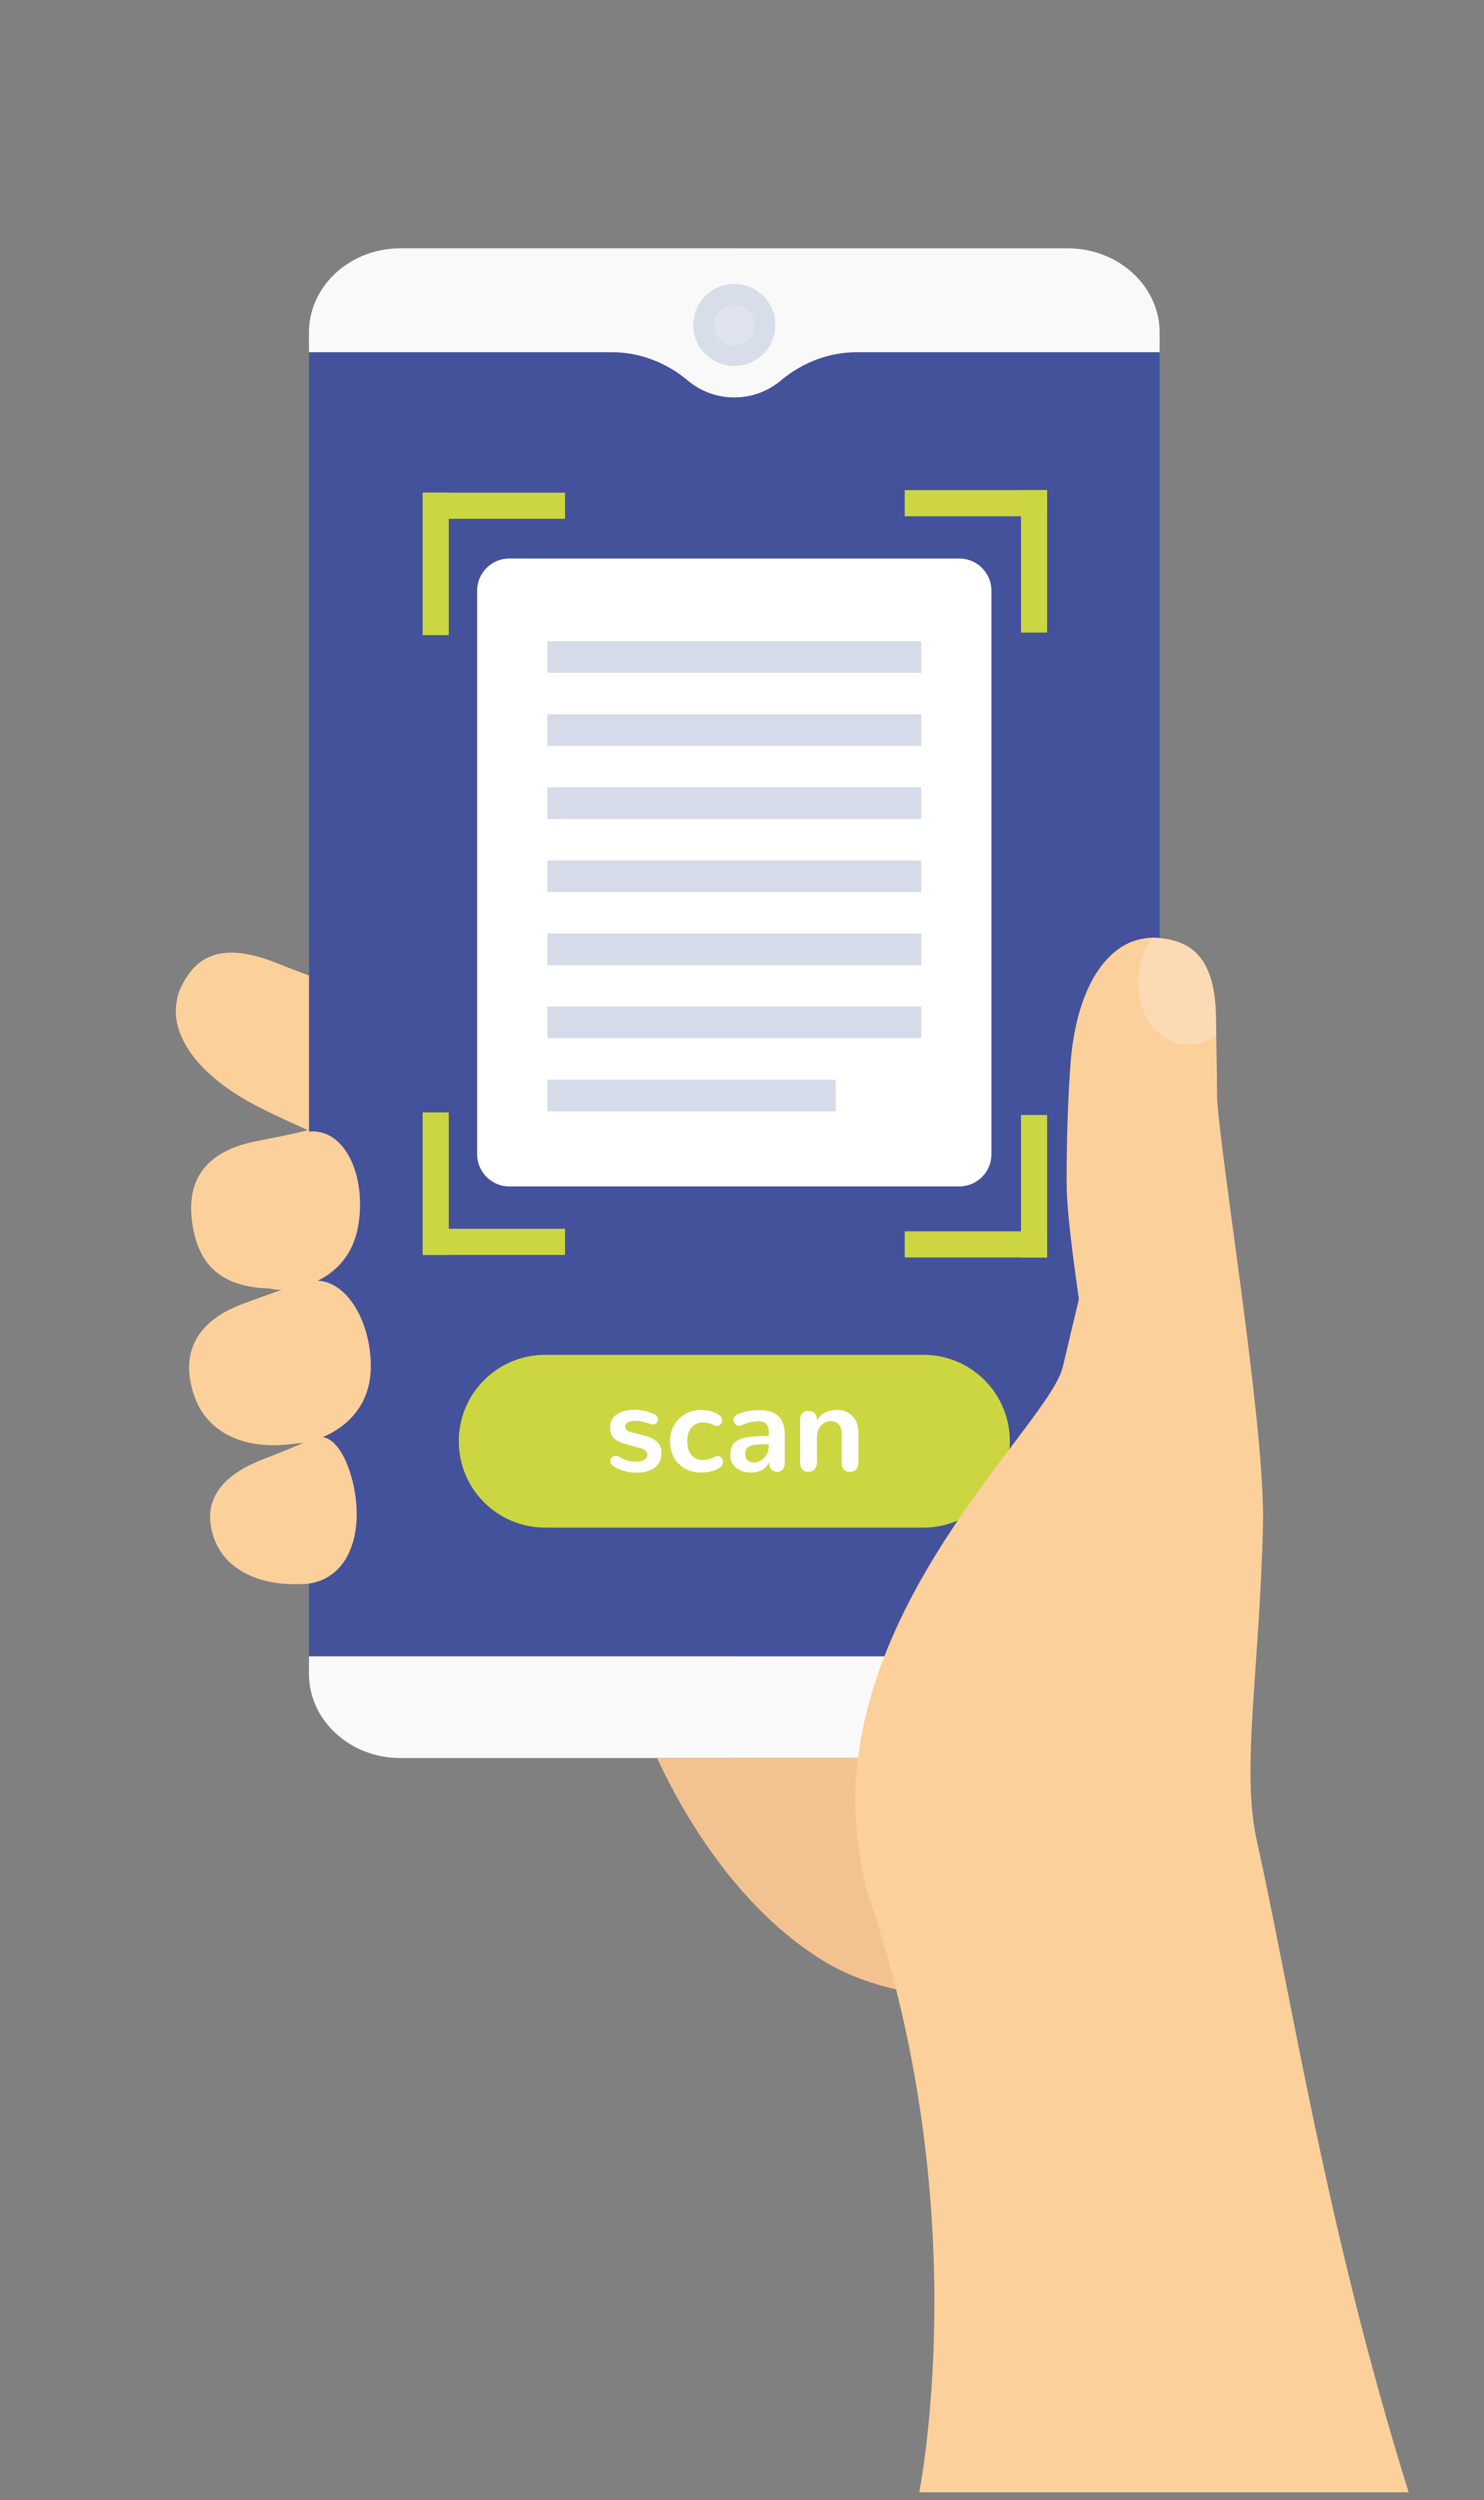
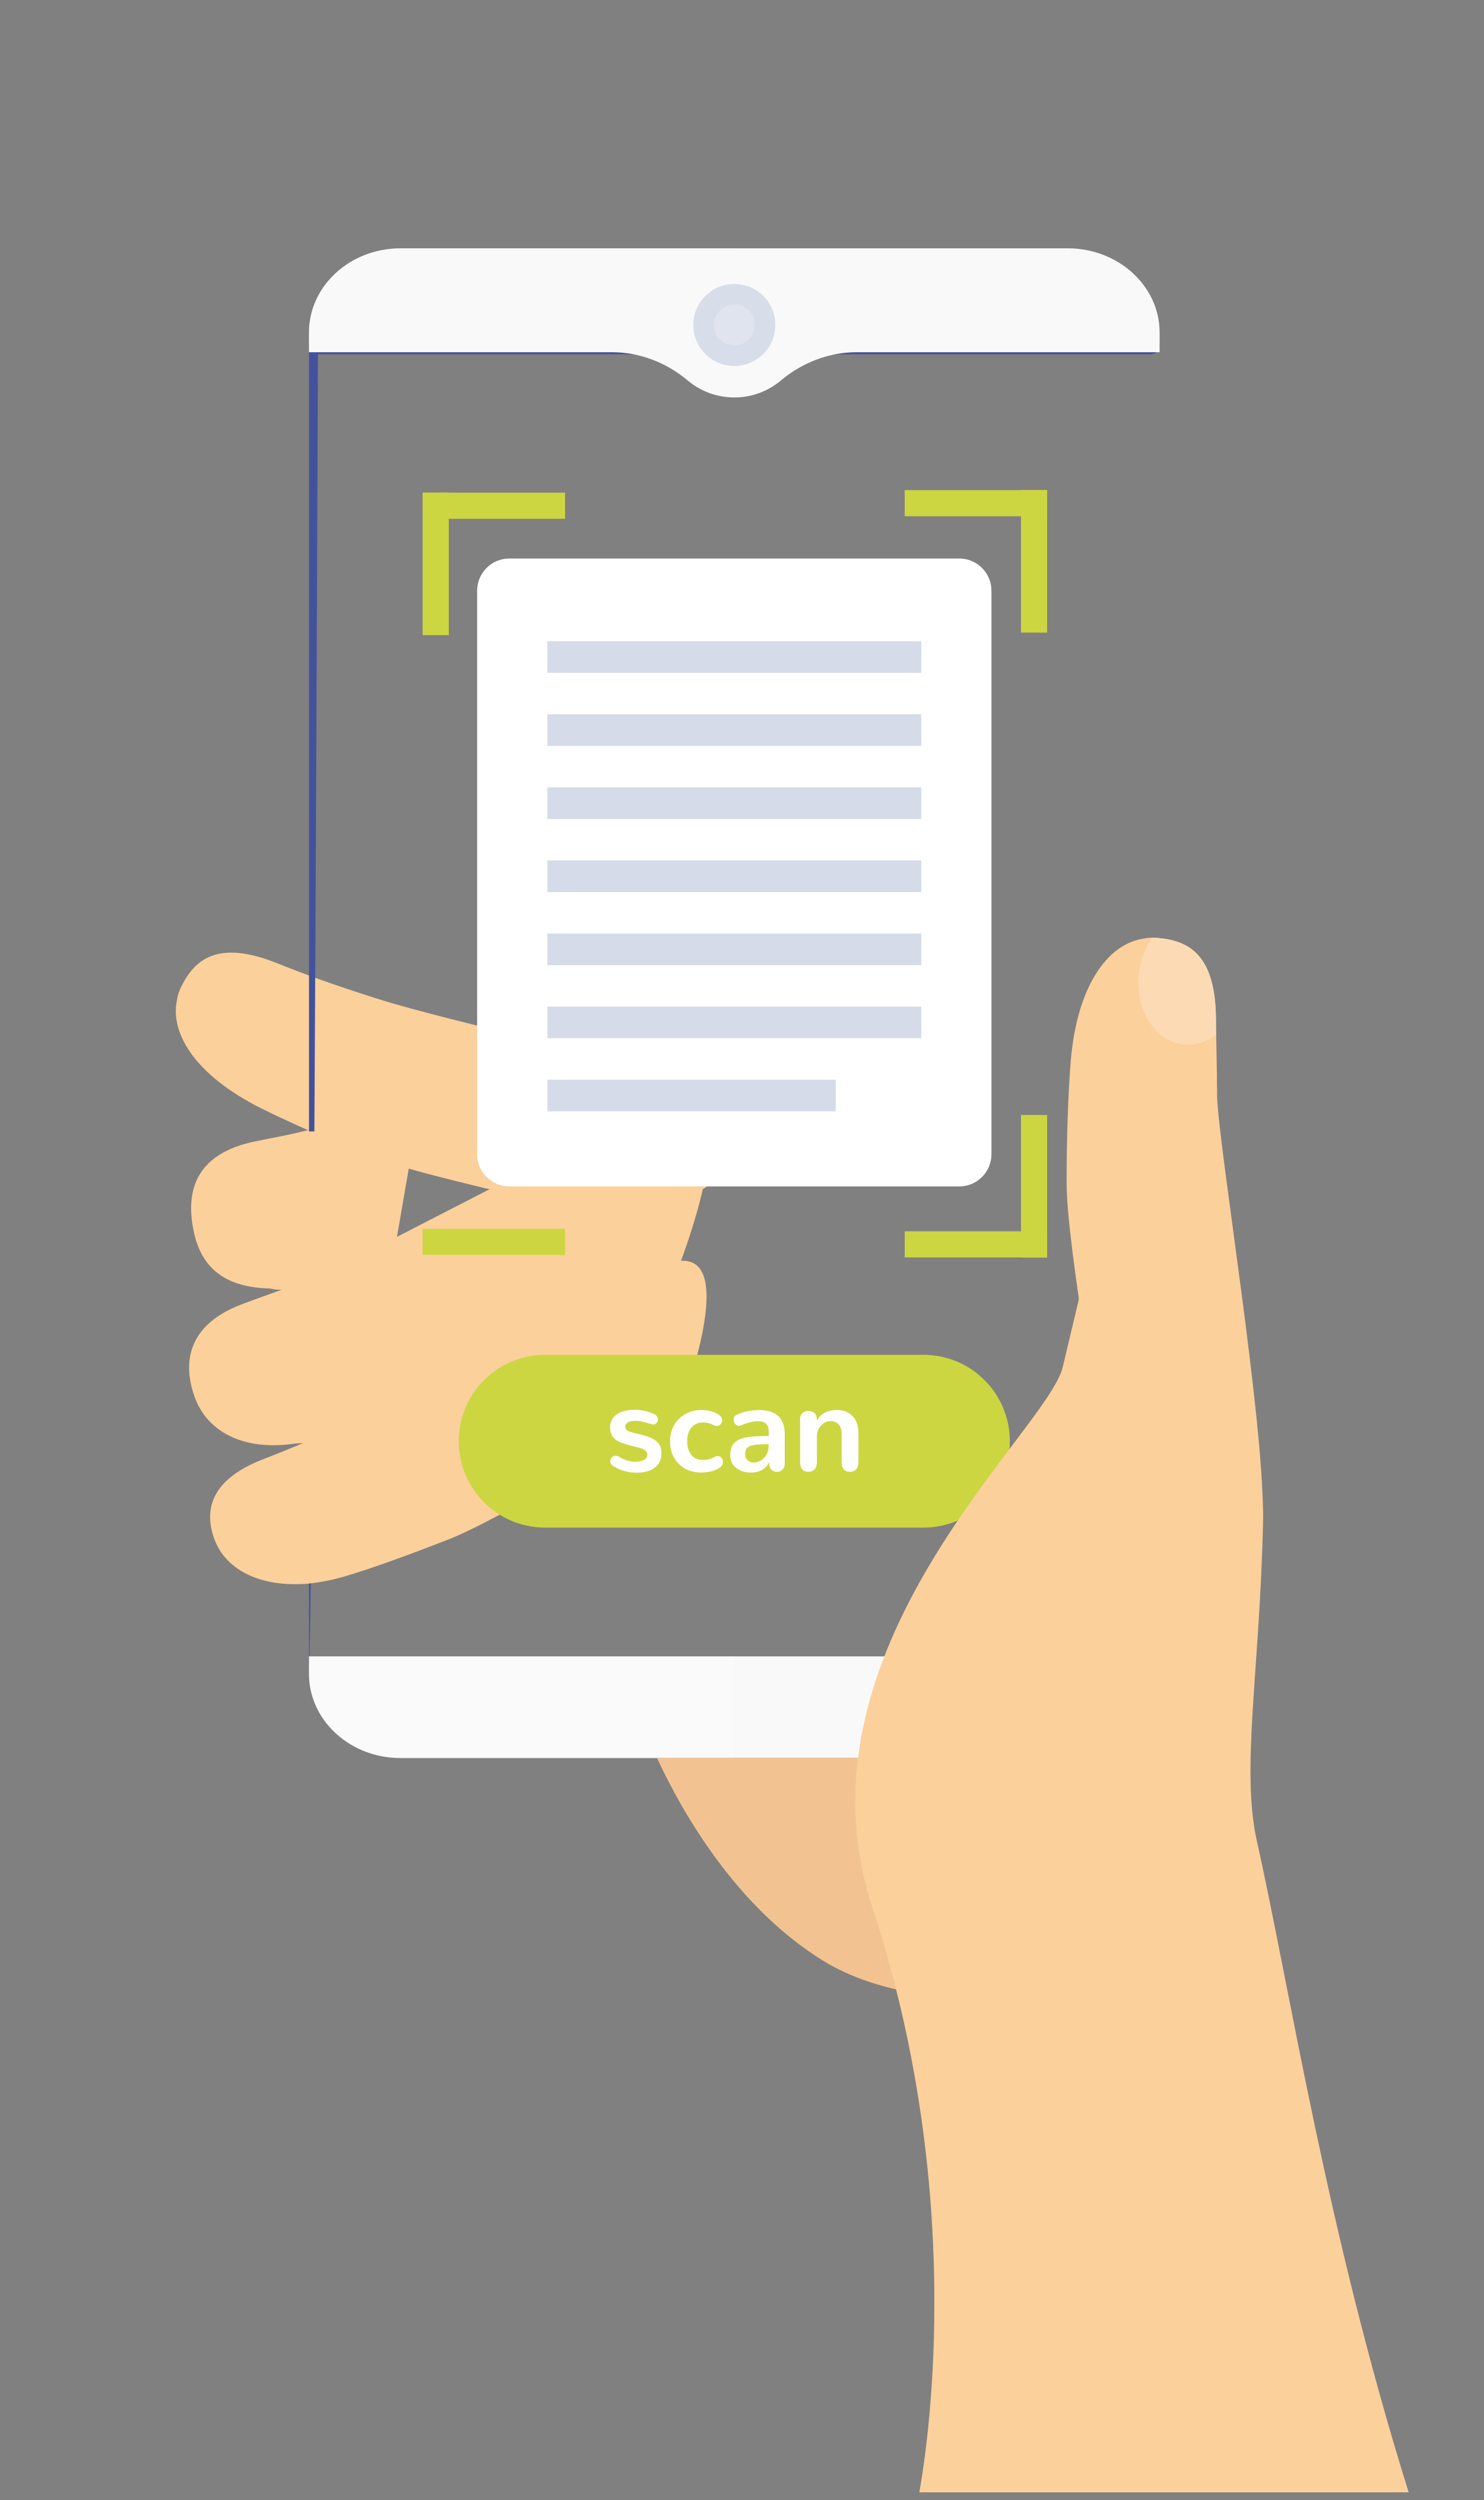
<svg xmlns="http://www.w3.org/2000/svg" version="1.1" id="Calque_1" x="0px" y="0px" width="504.05px" height="848.845px" viewBox="0 0 504.05 848.845" enable-background="new 0 0 504.05 848.845" xml:space="preserve">
  <rect x="0" y="0" width="504.05" height="848.845" fill="#808080" stroke="none" />
  <g>
    <g>
      <g>
        <path fill="#FBD09B" d="M250.695,372.892c31.696,12.663-36.74,44.685-36.74,44.685c-6.765-6.007-67.421-16.703-88.888-25.279     c-12.452-4.975-26.507-11.05-36.67-16.155c-21.938-11.048-30.712-25.227-28.291-36.584c0.063-0.46,0.147-0.915,0.251-1.358     c0.297-1.168,0.742-2.282,1.26-3.337c4.663-9.295,12.534-15.792,32.431-7.854c10.291,4.105,19.23,7.367,34.492,12.203     C154.278,347.367,222.643,361.686,250.695,372.892z" />
        <path fill="#FBD09B" d="M225.927,375.403c31.848-12.275,3.459,57.747,3.459,57.747c-9.044,0.196-60.785,33.611-82.354,41.925     c-12.512,4.822-26.947,9.928-37.87,13.099c-23.596,6.822-38.129-1.05-42.802-13.228c-4.673-12.178-2.545-25.036,15.328-31.933     c10.337-3.988,18.661-6.269,33.138-13.104C139.242,418.381,197.741,386.267,225.927,375.403z" />
        <path fill="#FBD09B" d="M225.817,429.419c29.865-11.511,3.244,54.149,3.244,54.149c-8.481,0.186-56.999,31.519-77.225,39.314     c-11.732,4.522-24.937,9.501-35.18,12.474c-22.126,6.396-39.095,0.07-43.813-12.686c-3.383-9.146-2.17-20.002,16.57-27.235     c9.692-3.741,17.918-7.201,31.492-13.61C143.8,471.016,199.387,439.607,225.817,429.419z" />
        <path fill="#FBD09B" d="M143.026,372.564c-10.543,3.295-19.829,6.149-26.596,8.02c-15.424,4.268-18.564,4.718-29.435,6.886     c-21.002,4.195-23.838,17.31-21.305,30.106c2.525,12.796,10.813,22.153,35.231,19.455c9.134-1.021,20.744-2.899,31.81-4.965     L143.026,372.564z" />
      </g>
      <g>
        <g>
          <g>
-             <path fill="#43529B" d="M104.953,565.339V117.248c0-1.677,1.359-3.037,3.037-3.037h282.838c1.677,0,3.036,1.359,3.036,3.037       v448.092c0,1.677-1.359,3.035-3.036,3.035H107.989C106.312,568.375,104.953,567.016,104.953,565.339z" />
+             <path fill="#43529B" d="M104.953,565.339V117.248c0-1.677,1.359-3.037,3.037-3.037h282.838c1.677,0,3.036,1.359,3.036,3.037       c0,1.677-1.359,3.035-3.036,3.035H107.989C106.312,568.375,104.953,567.016,104.953,565.339z" />
          </g>
          <path fill="#FAF9F9" d="M104.941,562.38v5.932c0,3.448,0.675,6.756,1.887,9.809c0.185,0.442,0.372,0.885,0.558,1.305      c1.375,3.006,3.286,5.731,5.616,8.084c5.661,5.756,13.863,9.391,23.02,9.391h226.657c17.217,0,31.196-12.839,31.196-28.588      v-5.932H104.941z" />
          <path opacity="0.1" fill="#FFFFFF" d="M249.444,119.587V84.314H136.022c-9.157,0-17.358,3.634-23.02,9.389      c-2.33,2.354-4.241,5.103-5.616,8.085c-0.186,0.418-0.373,0.861-0.558,1.304c-1.212,3.052-1.865,6.362-1.865,9.81v6.684H249.444      z" />
          <path opacity="0.1" fill="#FFFFFF" d="M104.964,562.38v5.932c0,3.448,0.653,6.756,1.865,9.809      c0.185,0.442,0.372,0.885,0.558,1.305c1.375,2.982,3.286,5.731,5.616,8.084c5.661,5.756,13.863,9.391,23.02,9.391h113.422      v-34.52H104.964z" />
          <path fill="#FAF9F9" d="M393.875,112.903c0-15.75-13.979-28.588-31.196-28.588H136.022c-9.157,0-17.358,3.634-23.02,9.389      c-2.33,2.354-4.241,5.08-5.616,8.085c-0.186,0.418-0.373,0.861-0.558,1.304c-1.212,3.052-1.887,6.362-1.887,9.81v6.684h102.924      c9.457,0,18.497,3.527,25.74,9.608c4.275,3.589,9.788,5.75,15.807,5.75c6.02,0,11.533-2.162,15.808-5.75      c7.243-6.081,16.284-9.608,25.741-9.608h102.915V112.903z" />
          <circle fill="#D8DDEA" cx="249.413" cy="110.333" r="13.932" />
          <circle opacity="0.2" fill="#FFFFFF" cx="249.412" cy="110.333" r="6.942" />
        </g>
        <g>
          <path fill="#CCD641" d="M313.655,518.668H185.161c-16.202,0-29.336-13.134-29.336-29.336v-0.001      c0-16.201,13.134-29.336,29.336-29.336h128.494c16.203,0,29.337,13.135,29.337,29.336v0.001      C342.992,505.535,329.858,518.668,313.655,518.668z" />
          <g>
            <path fill="#FFFFFF" d="M207.474,496.933c-0.131-0.253-0.196-0.524-0.196-0.813c0-0.233,0.044-0.459,0.134-0.679       c0.089-0.219,0.209-0.418,0.36-0.597c0.151-0.178,0.343-0.318,0.576-0.422c0.233-0.103,0.474-0.154,0.72-0.154       c0.37,0,0.741,0.104,1.111,0.309c0.027,0.014,0.154,0.086,0.38,0.216c0.227,0.131,0.381,0.217,0.463,0.258       c0.083,0.041,0.243,0.12,0.483,0.236c0.24,0.116,0.432,0.202,0.576,0.257s0.339,0.131,0.586,0.227       c0.247,0.096,0.477,0.168,0.689,0.216c0.212,0.048,0.453,0.1,0.72,0.154c0.267,0.055,0.545,0.093,0.833,0.113       c0.288,0.021,0.576,0.031,0.864,0.031c0.521,0,1.012-0.038,1.471-0.113c0.459-0.075,0.895-0.202,1.307-0.381       s0.737-0.435,0.977-0.771c0.24-0.336,0.36-0.73,0.36-1.183c0-0.494-0.223-0.933-0.668-1.316       c-0.446-0.385-1.115-0.692-2.006-0.926l-3.065-0.803c-0.727-0.205-1.327-0.38-1.8-0.524c-0.473-0.144-0.977-0.322-1.512-0.535       s-0.967-0.425-1.296-0.638s-0.655-0.469-0.977-0.771c-0.323-0.301-0.569-0.627-0.741-0.977       c-0.172-0.351-0.312-0.758-0.422-1.225c-0.11-0.466-0.165-0.987-0.165-1.563c0-0.933,0.203-1.772,0.607-2.521       s0.978-1.368,1.718-1.861c0.741-0.494,1.618-0.871,2.633-1.132c1.015-0.26,2.14-0.391,3.374-0.391       c2.29,0,4.519,0.507,6.686,1.522c0.412,0.192,0.716,0.448,0.916,0.771c0.199,0.322,0.298,0.662,0.298,1.019       c0,0.452-0.151,0.848-0.453,1.183c-0.302,0.337-0.699,0.504-1.193,0.504c-0.137,0-0.278-0.014-0.422-0.041       c-0.144-0.027-0.291-0.068-0.442-0.123c-0.041-0.014-0.11-0.041-0.206-0.082c-1.92-0.672-3.552-1.009-4.896-1.009       c-0.59,0-1.135,0.056-1.636,0.165c-0.5,0.11-0.933,0.313-1.296,0.607c-0.364,0.295-0.545,0.661-0.545,1.101       c0,0.604,0.192,1.052,0.576,1.347c0.384,0.296,1.083,0.566,2.099,0.813l3.044,0.762c1.125,0.288,2.074,0.6,2.849,0.936       s1.454,0.748,2.037,1.234c0.583,0.487,1.011,1.066,1.286,1.738s0.412,1.454,0.412,2.346c0,1.426-0.371,2.64-1.111,3.641       c-0.74,1.001-1.731,1.738-2.972,2.211c-1.242,0.474-2.671,0.71-4.289,0.71c-3.196,0-5.945-0.809-8.25-2.427       C207.799,497.403,207.604,497.187,207.474,496.933z" />
            <path fill="#FFFFFF" d="M234.782,493.929c0.919,1.188,2.222,1.78,3.909,1.78c1.495,0,2.846-0.351,4.053-1.05       c0.356-0.205,0.706-0.308,1.049-0.308c0.165,0,0.325,0.023,0.483,0.071c0.157,0.049,0.301,0.117,0.432,0.206       s0.247,0.195,0.35,0.318c0.103,0.124,0.192,0.258,0.268,0.401s0.134,0.299,0.175,0.463c0.041,0.165,0.062,0.336,0.062,0.515       c0,0.713-0.302,1.324-0.905,1.831c-0.617,0.521-1.512,0.953-2.685,1.296c-1.172,0.342-2.472,0.514-3.898,0.514       c-3.003,0-5.503-0.97-7.498-2.911c-1.996-1.939-2.993-4.515-2.993-7.725c0-1.975,0.449-3.768,1.347-5.379       s2.16-2.884,3.785-3.816c1.625-0.932,3.453-1.398,5.482-1.398c1.303,0,2.489,0.168,3.559,0.504       c1.07,0.337,1.927,0.751,2.572,1.244c0.329,0.247,0.572,0.521,0.73,0.823s0.237,0.617,0.237,0.946       c0,0.508-0.175,0.949-0.525,1.327c-0.35,0.377-0.778,0.565-1.286,0.565c-0.055,0-0.11,0-0.164,0       c-0.055,0-0.11-0.007-0.165-0.021c-0.055-0.013-0.113-0.027-0.175-0.041c-0.062-0.014-0.12-0.031-0.175-0.052       s-0.113-0.044-0.175-0.071s-0.12-0.056-0.175-0.083c-1.234-0.616-2.428-0.926-3.58-0.926c-0.836,0-1.594,0.145-2.273,0.433       s-1.255,0.703-1.728,1.245c-0.473,0.541-0.837,1.209-1.09,2.005c-0.254,0.796-0.38,1.687-0.38,2.675       C233.404,491.205,233.863,492.744,234.782,493.929z" />
            <path fill="#FFFFFF" d="M248.359,491.667c0.206-0.679,0.548-1.262,1.029-1.749c0.48-0.486,1.045-0.881,1.697-1.183       c0.651-0.302,1.495-0.542,2.53-0.72c1.035-0.179,2.129-0.3,3.281-0.36c1.151-0.063,2.551-0.093,4.197-0.093v-1.481       c0-2.358-1.166-3.537-3.498-3.537c-0.754,0-1.557,0.096-2.407,0.287c-0.851,0.192-1.481,0.36-1.893,0.504       c-0.412,0.144-0.967,0.359-1.667,0.648c-0.069,0.027-0.141,0.051-0.216,0.071c-0.076,0.021-0.148,0.035-0.216,0.041       c-0.069,0.008-0.137,0.011-0.206,0.011c-0.507,0-0.939-0.22-1.296-0.658c-0.357-0.438-0.535-0.926-0.535-1.46       c0-0.343,0.082-0.655,0.247-0.938c0.165-0.28,0.418-0.503,0.761-0.668c2.276-1.083,4.848-1.625,7.714-1.625       c1.303,0,2.465,0.147,3.488,0.442c1.021,0.295,1.925,0.758,2.714,1.388c0.789,0.632,1.396,1.485,1.821,2.562       c0.424,1.077,0.637,2.355,0.637,3.837v9.896c0,0.904-0.261,1.607-0.781,2.108c-0.522,0.5-1.132,0.751-1.832,0.751       c-0.452,0-0.885-0.109-1.296-0.329c-0.905-0.494-1.357-1.345-1.357-2.552v-0.575c-0.466,1.193-1.245,2.104-2.334,2.735       c-1.09,0.631-2.376,0.946-3.858,0.946c-2.043,0-3.727-0.528-5.05-1.584c-1.324-1.056-1.985-2.489-1.985-4.3       C248.05,493.152,248.153,492.345,248.359,491.667z M257.853,496.172c0.596-0.268,1.134-0.638,1.615-1.111       c0.48-0.473,0.867-1.063,1.163-1.77c0.294-0.705,0.442-1.456,0.442-2.252v-0.679c-0.892,0-1.635,0.007-2.232,0.021       s-1.2,0.048-1.81,0.104c-0.611,0.054-1.104,0.13-1.481,0.226s-0.737,0.223-1.08,0.381c-0.343,0.157-0.607,0.353-0.792,0.586       c-0.186,0.233-0.329,0.511-0.432,0.833c-0.103,0.322-0.154,0.696-0.154,1.122c0,0.918,0.264,1.638,0.792,2.159       c0.528,0.521,1.245,0.781,2.15,0.781C256.649,496.573,257.256,496.44,257.853,496.172z" />
            <path fill="#FFFFFF" d="M272.469,498.857c-0.479-0.576-0.72-1.406-0.72-2.489v-14.379c0-0.96,0.253-1.688,0.761-2.182       c0.507-0.493,1.22-0.74,2.139-0.74c0.891,0,1.58,0.247,2.068,0.74c0.486,0.494,0.73,1.214,0.73,2.16v0.494       c1.234-2.482,3.559-3.724,6.973-3.724c2.071,0,3.782,0.683,5.133,2.047c1.351,1.365,2.027,3.315,2.027,5.853v9.73       c0,1.083-0.254,1.913-0.762,2.489c-0.507,0.576-1.234,0.864-2.18,0.864c-0.891,0-1.577-0.288-2.057-0.864       s-0.72-1.406-0.72-2.489v-9.689c0-1.344-0.347-2.376-1.039-3.096c-0.693-0.721-1.573-1.08-2.644-1.08       c-1.289,0-2.396,0.508-3.322,1.522c-0.925,1.015-1.389,2.324-1.389,3.929v8.414c0,1.083-0.253,1.913-0.761,2.489       c-0.508,0.576-1.234,0.864-2.181,0.864C273.634,499.721,272.949,499.433,272.469,498.857z" />
          </g>
        </g>
        <g>
          <g>
            <g>
              <g>
                <rect x="143.548" y="167.275" fill="#CCD641" width="8.876" height="48.373" />
                <rect x="143.548" y="167.275" fill="#CCD641" width="48.373" height="8.873" />
              </g>
              <g>
                <rect x="346.787" y="378.564" fill="#CCD641" width="8.876" height="48.373" />
                <rect x="307.29" y="418.065" fill="#CCD641" width="48.373" height="8.872" />
              </g>
            </g>
            <g>
              <g>
                <rect x="346.787" y="166.415" fill="#CCD641" width="8.876" height="48.373" />
                <rect x="307.29" y="166.415" fill="#CCD641" width="48.373" height="8.873" />
              </g>
              <g>
-                 <rect x="143.548" y="377.704" fill="#CCD641" width="8.876" height="48.372" />
                <rect x="143.548" y="417.204" fill="#CCD641" width="48.373" height="8.872" />
              </g>
            </g>
          </g>
          <g>
            <path fill="#FFFFFF" d="M325.8,189.624H173.017c-6.051,0-10.956,4.905-10.956,10.956v191.297       c0,6.051,4.905,10.956,10.956,10.956H325.8c6.051,0,10.956-4.905,10.956-10.956V200.58       C336.756,194.529,331.851,189.624,325.8,189.624z" />
            <g>
              <rect x="185.916" y="217.706" fill="#D5DBE8" width="126.985" height="10.746" />
              <rect x="185.916" y="242.52" fill="#D5DBE8" width="126.985" height="10.746" />
              <rect x="185.916" y="267.333" fill="#D5DBE8" width="126.985" height="10.746" />
              <rect x="185.916" y="292.146" fill="#D5DBE8" width="126.985" height="10.746" />
              <rect x="185.916" y="316.959" fill="#D5DBE8" width="126.985" height="10.747" />
              <rect x="185.916" y="341.772" fill="#D5DBE8" width="126.985" height="10.746" />
              <rect x="185.916" y="366.586" fill="#D5DBE8" width="97.94" height="10.746" />
            </g>
          </g>
        </g>
        <g>
          <path fill="#F2C391" d="M322.723,678.078c0,0-24.233-0.676-43.127-12.348c-29.615-18.268-47.882-50.396-56.433-68.827h78.822      L322.723,678.078z" />
          <path fill="#FBD09B" d="M312.261,846.207c3.472-19.502,15.353-103.309-15.959-198.604      c-28.869-87.909,59.436-161.558,64.656-183.413l12.068-50.746c0,0,57.246,49.371,55.964,104.055      c-1.21,50.816-7.527,83.226-2.07,107.667c11.508,51.516,23.576,131.617,51.536,221.041H312.261z" />
          <path fill="#FBD09B" d="M428.983,514.226c0,35.229-56.904-18.098-56.904-18.098c3.185-8.798-9.801-71.031-9.801-94.887      c0-13.842,0.468-29.651,1.432-41.346c2.222-25.251,12.448-39.092,24.254-41.131c0.461-0.108,0.929-0.179,1.391-0.25      c0.72-0.108,1.362-0.144,2.039-0.144c0.573,0,1.111,0.036,1.649,0.071C403.73,319.336,413,323.986,413,346.519      c0,0,0.245,13.198,0.322,17.633c0,0,0.034,3.684,0.034,4.292c0.035,1.145,0.035,2.253,0.035,3.255v0.895      C414.321,391.942,428.983,480.069,428.983,514.226z" />
          <path fill="#FCDBB4" d="M413.035,351.382c-5.581,4.15-12.665,4.542-18.351,0.251c-8.223-6.223-10.514-19.814-5.114-30.294      c0.538-1.072,1.146-2.075,1.823-2.969c0.573,0,1.111,0.036,1.649,0.071C403.73,319.336,413,323.986,413,346.519v1.252      C413,348.737,413.035,349.952,413.035,351.382z" />
        </g>
        <path fill="#FBD09B" d="M121.153,514.037c0,13.085-6.173,22.55-16.841,23.692c-9.249,0.99-16.842-10.607-16.842-23.692     s9.356-20.569,18.841-25.45C114.582,484.331,121.153,500.952,121.153,514.037z" />
        <path fill="#FBD09B" d="M125.952,463.93c0,15.034-10.672,22.931-21.02,25.603c-13.158,3.398-17.683-10.568-17.683-25.603     c0-15.035,9.351-29.134,20.038-29.134C117.975,434.796,125.952,448.895,125.952,463.93z" />
        <path fill="#FBD09B" d="M121.668,416.209c-2.563,14.814-14.425,20.775-25.077,21.645c-13.545,1.104-15.623-13.428-13.059-28.242     c2.563-14.815,14.181-27.114,24.711-25.292C118.775,386.142,124.231,401.395,121.668,416.209z" />
      </g>
    </g>
  </g>
</svg>